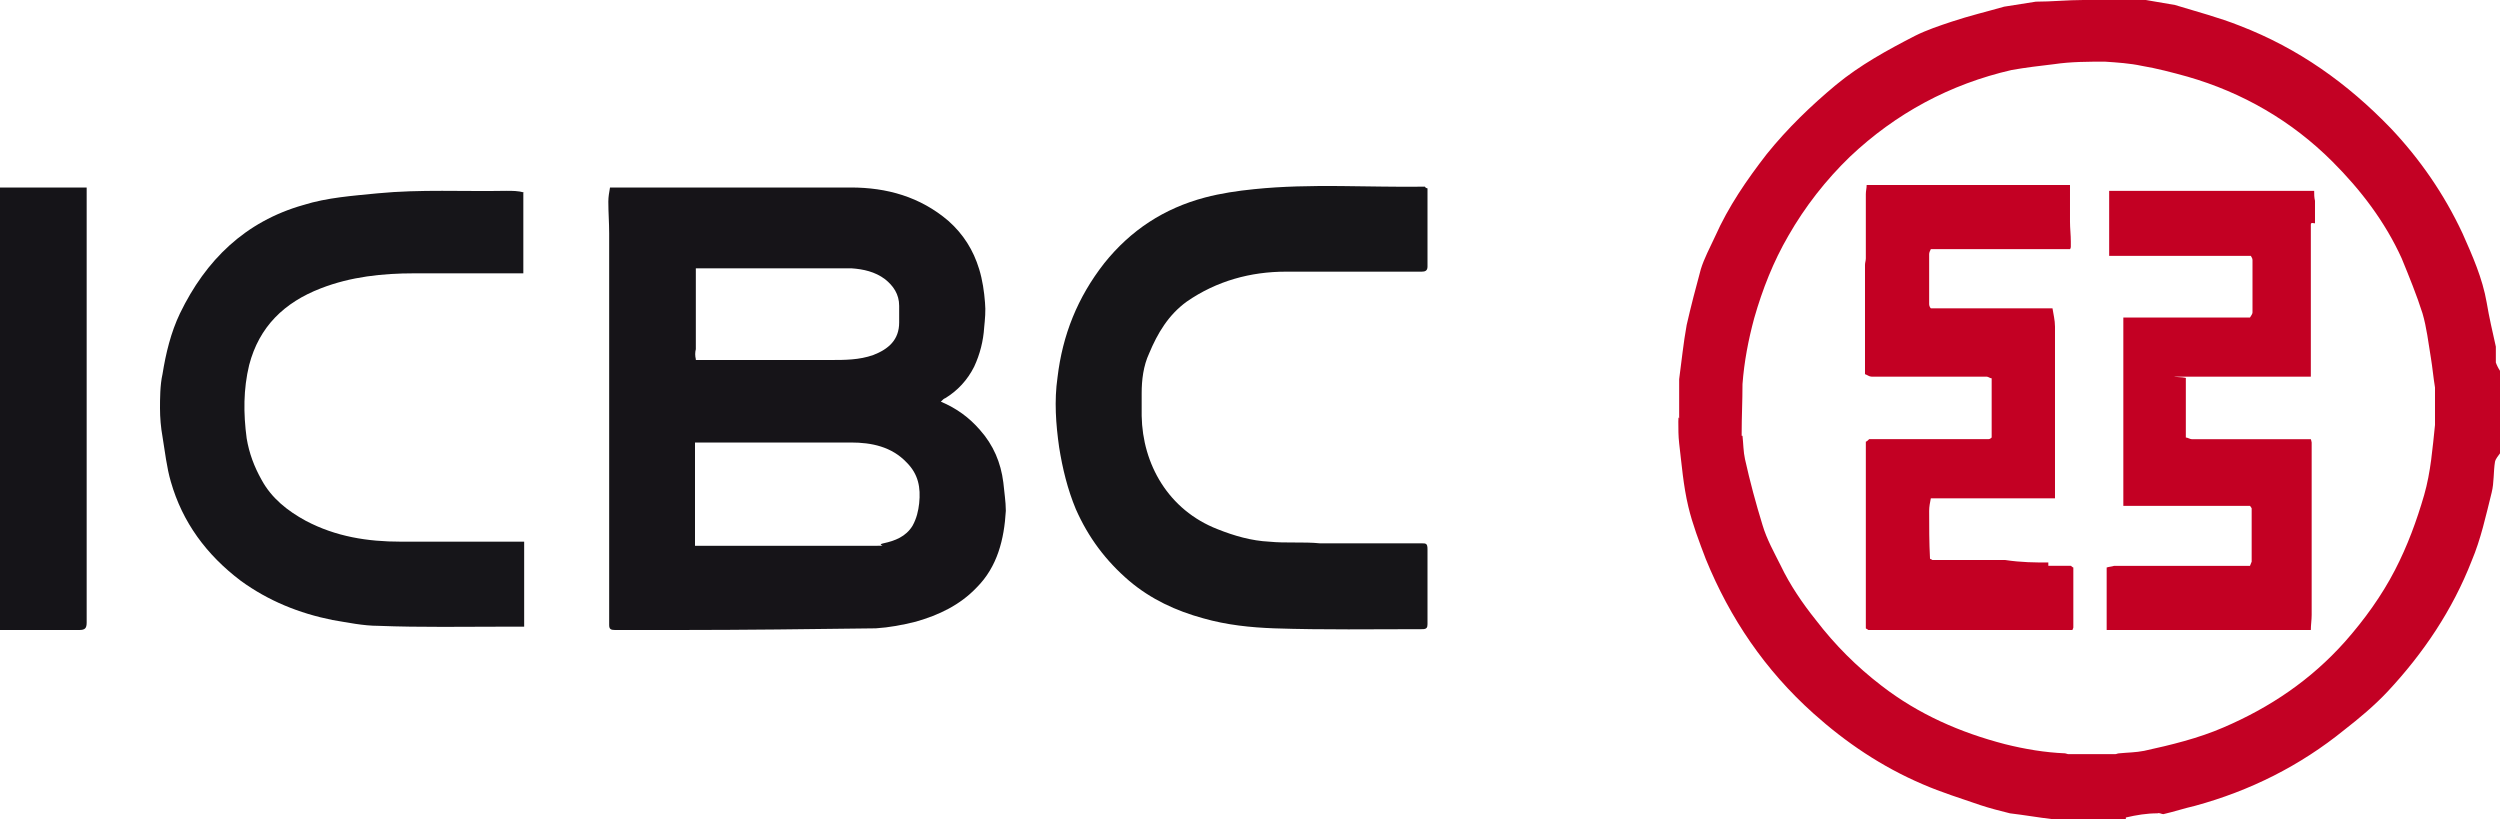
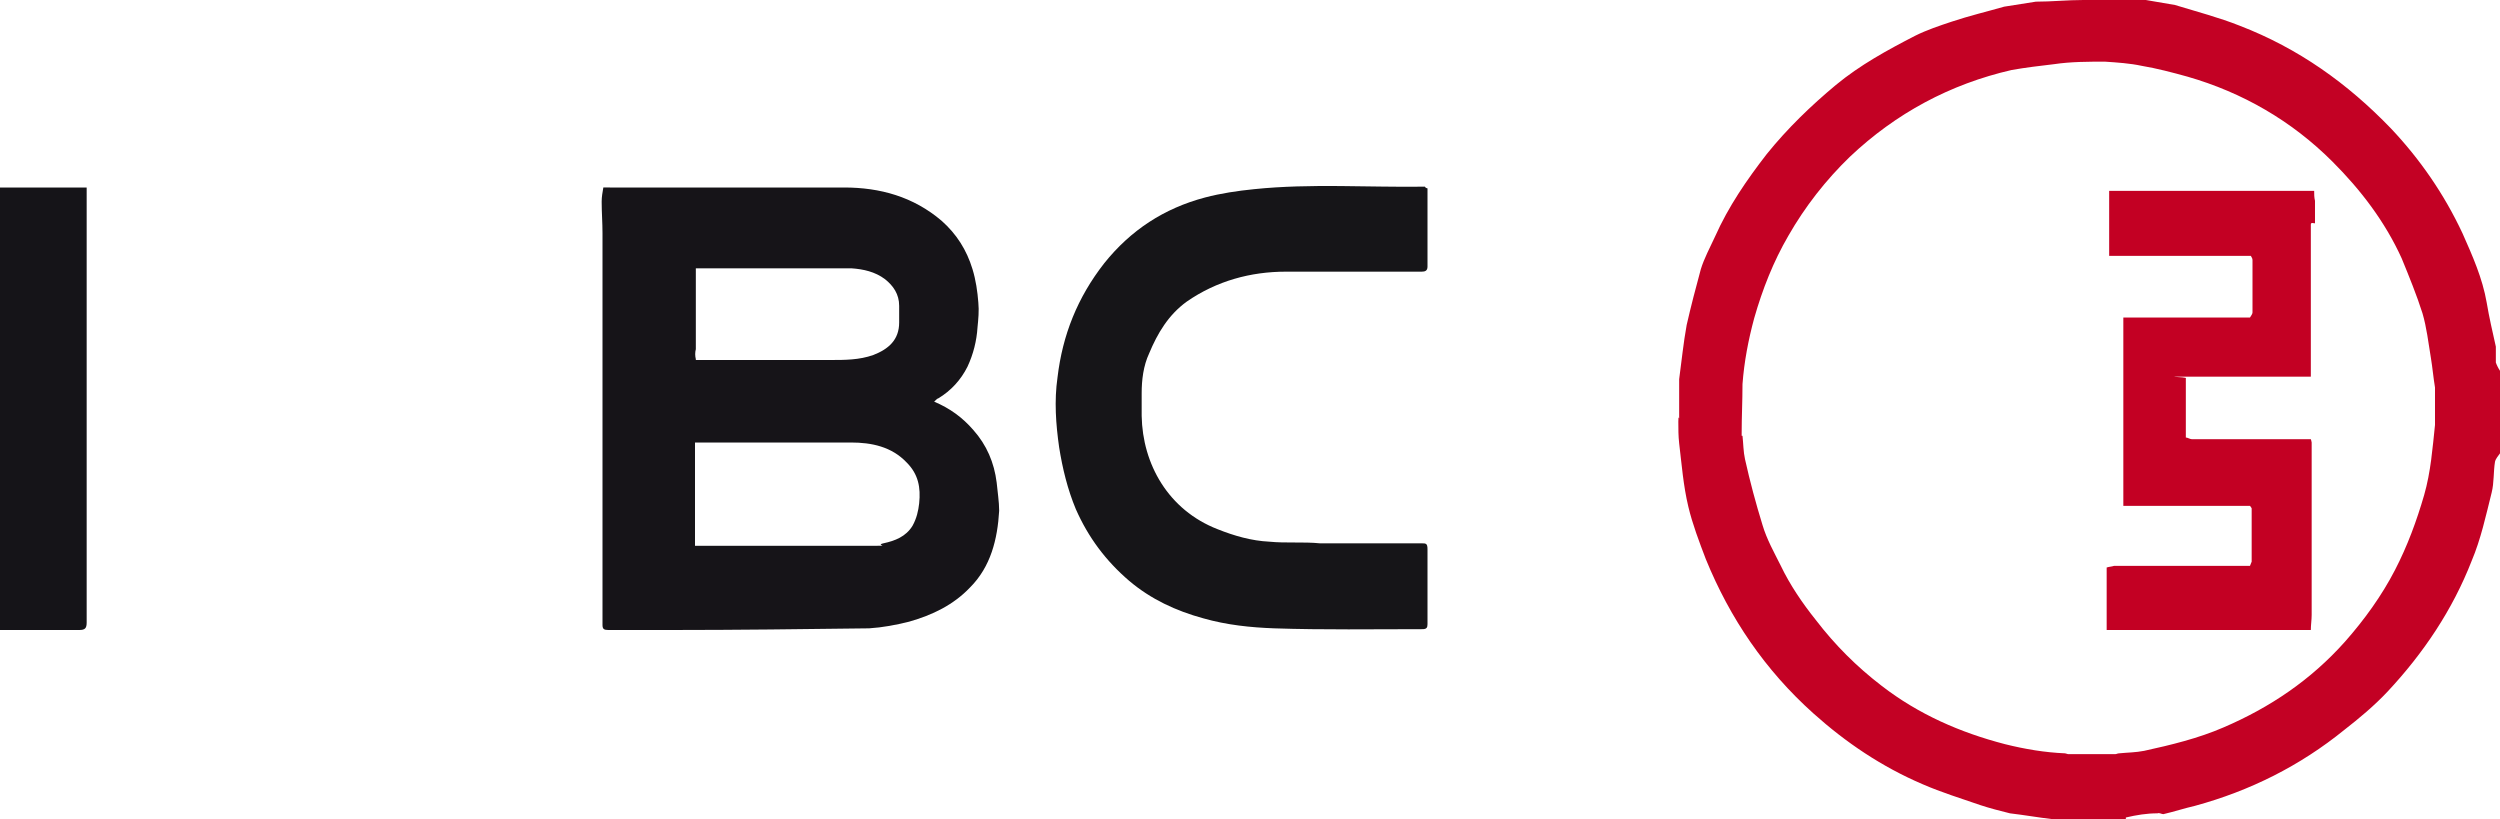
<svg xmlns="http://www.w3.org/2000/svg" id="Layer_1" data-name="Layer 1" version="1.1" viewBox="0 0 300 98.3">
  <defs>
    <style>
      .cls-1 {
        fill: #c30023;
      }

      .cls-1, .cls-2, .cls-3, .cls-4, .cls-5, .cls-6, .cls-7 {
        stroke-width: 0px;
      }

      .cls-2 {
        fill: #161418;
      }

      .cls-3 {
        fill: none;
      }

      .cls-4 {
        fill: #151418;
      }

      .cls-5 {
        fill: #c30124;
      }

      .cls-6 {
        fill: #161519;
      }

      .cls-7 {
        fill: #161518;
      }
    </style>
  </defs>
  <rect class="cls-3" x="-75" y="-60.9" width="450" height="220" />
  <g>
    <path class="cls-5" d="M255.1,98.3h-8.8c-1.7-.2-3.4-.5-5.1-.7-1.2-.3-2.4-.6-3.6-1-2.3-.8-4.6-1.5-6.9-2.5-4.9-2.1-9.2-5-13.1-8.5-5.8-5.2-10-11.4-12.9-18.5-.8-2.1-1.6-4.2-2.1-6.3-.6-2.5-.8-5.1-1.1-7.6-.1-.9-.1-1.7-.1-2.6s.1-.3.1-.4v-4.7c.3-2.2.5-4.3.9-6.5.5-2.2,1.1-4.5,1.7-6.7.4-1.3,1.1-2.6,1.7-3.9,1.6-3.6,3.8-6.8,6.2-9.9,2.5-3.1,5.3-5.8,8.3-8.3,2.9-2.4,6.2-4.2,9.5-5.9,1.4-.7,2.9-1.2,4.4-1.7,2.1-.7,4.2-1.2,6.3-1.8,1.3-.2,2.5-.4,3.8-.6,1.9,0,3.8-.2,5.7-.2s4.1,0,6.1,0,.9,0,1.4,0c1.2.2,2.3.4,3.5.6,2.6.8,5.3,1.5,7.8,2.5,7,2.7,12.9,6.9,18.1,12.3,3.5,3.7,6.4,7.9,8.6,12.6,1.2,2.7,2.4,5.4,2.9,8.3.3,1.8.7,3.5,1.1,5.3v1.9c.1.3.3.7.5,1v9.9c-.2.3-.5.6-.6,1-.2,1.2-.1,2.5-.4,3.7-.7,2.8-1.3,5.6-2.4,8.2-2.3,5.9-5.8,11.1-10.1,15.7-1.6,1.7-3.4,3.2-5.2,4.6-5.3,4.3-11.3,7.3-17.9,9.1-1.3.3-2.5.7-3.8,1-.2,0-.5-.2-.7-.1-1.3,0-2.5.2-3.8.5ZM209.1,52.3c.1.9.1,1.9.3,2.8.6,2.7,1.3,5.3,2.1,7.9.5,1.7,1.4,3.3,2.2,4.9,1.1,2.3,2.6,4.5,4.2,6.5,2.3,3,4.9,5.6,7.9,7.9,4.4,3.4,9.4,5.6,14.8,7,2.4.6,4.8,1,7.2,1.1.1,0,.3.1.4.1h5.6c.2,0,.3-.1.5-.1,1-.1,2-.1,3-.3,3.2-.7,6.5-1.5,9.5-2.8,5.6-2.4,10.5-5.7,14.6-10.3,2.3-2.6,4.4-5.5,6-8.6,1.5-2.9,2.6-5.9,3.5-9,.8-2.8,1-5.6,1.3-8.4v-4.5c-.2-1.2-.3-2.4-.5-3.6-.3-1.8-.5-3.6-1-5.3-.7-2.2-1.6-4.4-2.5-6.6-2-4.4-4.9-8.2-8.3-11.6-4.9-4.9-10.8-8.3-17.4-10.2-1.8-.5-3.7-1-5.5-1.3-1.4-.3-2.9-.4-4.4-.5-2,0-4.1,0-6.1.3-1.7.2-3.4.4-5.1.7-7.4,1.7-13.9,5.2-19.4,10.4-2.9,2.8-5.4,6-7.4,9.5-1.8,3.1-3.1,6.4-4.1,9.9-.7,2.6-1.2,5.2-1.4,7.9,0,2-.1,3.9-.1,5.9,0,.2,0,.3,0,.3Z" />
-     <path class="cls-2" d="M73.2,22.5h.8c9.4,0,18.7,0,28.1,0,4.3,0,8.3,1.1,11.7,4,1.8,1.6,3,3.5,3.7,5.8.4,1.3.6,2.7.7,4,.1,1,0,2-.1,3-.1,1.6-.5,3.2-1.2,4.7-.8,1.6-2,2.9-3.5,3.8-.1,0-.3.2-.5.4,1.9.8,3.4,1.9,4.7,3.4,1.6,1.8,2.5,3.9,2.8,6.3.1,1.1.3,2.3.3,3.4-.2,3.4-1,6.7-3.5,9.2-2,2.1-4.5,3.3-7.3,4.1-1.6.4-3.2.7-4.8.8-7.9.1-15.8.2-23.7.2h-7.6c-.5,0-.7-.1-.7-.6V28c0-1.3-.1-2.5-.1-3.8,0-.6.1-1.1.2-1.7ZM83.5,43.2c.1,0,.1,0,.2,0h15.9c1.8,0,3.5,0,5.2-.6,1.8-.7,3.1-1.8,3.1-3.9v-2c0-1.4-.7-2.4-1.7-3.2-1.2-.9-2.6-1.2-4-1.3-5.6,0-11.3,0-16.9,0h-1.8v9.7c-.1.4-.1.8,0,1.2ZM83.4,53.1v12.4h.3c6.1,0,12.2,0,18.4,0s2.6,0,3.9-.3c1.4-.3,2.7-.8,3.5-2.1.5-.9.7-1.8.8-2.7.2-1.9-.1-3.5-1.5-4.9-1.8-1.9-4.2-2.4-6.7-2.4-4.7,0-9.4,0-14.2,0-1.5,0-3,0-4.5,0Z" />
+     <path class="cls-2" d="M73.2,22.5c9.4,0,18.7,0,28.1,0,4.3,0,8.3,1.1,11.7,4,1.8,1.6,3,3.5,3.7,5.8.4,1.3.6,2.7.7,4,.1,1,0,2-.1,3-.1,1.6-.5,3.2-1.2,4.7-.8,1.6-2,2.9-3.5,3.8-.1,0-.3.2-.5.4,1.9.8,3.4,1.9,4.7,3.4,1.6,1.8,2.5,3.9,2.8,6.3.1,1.1.3,2.3.3,3.4-.2,3.4-1,6.7-3.5,9.2-2,2.1-4.5,3.3-7.3,4.1-1.6.4-3.2.7-4.8.8-7.9.1-15.8.2-23.7.2h-7.6c-.5,0-.7-.1-.7-.6V28c0-1.3-.1-2.5-.1-3.8,0-.6.1-1.1.2-1.7ZM83.5,43.2c.1,0,.1,0,.2,0h15.9c1.8,0,3.5,0,5.2-.6,1.8-.7,3.1-1.8,3.1-3.9v-2c0-1.4-.7-2.4-1.7-3.2-1.2-.9-2.6-1.2-4-1.3-5.6,0-11.3,0-16.9,0h-1.8v9.7c-.1.4-.1.8,0,1.2ZM83.4,53.1v12.4h.3c6.1,0,12.2,0,18.4,0s2.6,0,3.9-.3c1.4-.3,2.7-.8,3.5-2.1.5-.9.7-1.8.8-2.7.2-1.9-.1-3.5-1.5-4.9-1.8-1.9-4.2-2.4-6.7-2.4-4.7,0-9.4,0-14.2,0-1.5,0-3,0-4.5,0Z" />
    <path class="cls-7" d="M171.3,22.6v9.4c0,.5-.3.6-.7.6-5.4,0-10.9,0-16.3,0-4.2,0-8.3,1.1-11.9,3.6-2.2,1.6-3.5,3.8-4.5,6.2-.7,1.5-.9,3.2-.9,4.8v2.7c.1,5.8,3.2,11.3,9.1,13.6,2,.8,4.1,1.4,6.2,1.5,2,.2,4.1,0,6.1.2h12.2c.5,0,.7,0,.7.7v9c0,.4-.1.6-.6.6-5.9,0-11.9.1-17.8-.1-2.8-.1-5.7-.4-8.5-1.2-3.3-.9-6.3-2.3-8.9-4.5-2.8-2.4-4.9-5.2-6.4-8.6-1-2.4-1.6-4.9-2-7.4-.4-2.8-.6-5.6-.2-8.4.6-5.1,2.4-9.6,5.6-13.7,3.2-4,7.2-6.6,12.1-7.9,1.9-.5,3.9-.8,5.9-1,6.8-.7,13.7-.2,20.5-.3,0,.1.2.2.3.2Z" />
-     <path class="cls-6" d="M62.8,23.1v9.7h-1.1c-4,0-8,0-12,0-3.8,0-7.6.4-11.2,1.8-4.4,1.7-7.4,4.6-8.6,9.2-.7,2.9-.7,5.8-.3,8.8.3,1.8.9,3.4,1.8,5,1.2,2.2,3.1,3.7,5.3,4.9,3.6,1.9,7.4,2.5,11.4,2.5h14.8v10.2h-2.1c-5.1,0-10.3.1-15.4-.1-1.8,0-3.7-.4-5.5-.7-4-.8-7.7-2.3-11-4.7-4.1-3.1-7-7-8.4-11.9-.5-1.7-.7-3.6-1-5.4-.2-1.1-.3-2.3-.3-3.4s0-2.8.3-4.1c.4-2.5,1-5,2.1-7.3,3.1-6.4,7.8-11,14.8-13,2.9-.9,5.9-1.1,8.9-1.4,5.2-.5,10.3-.2,15.5-.3.7,0,1.4,0,2.1.2-.2,0-.2,0,0,0Z" />
    <path class="cls-4" d="M0,22.5h10.4c0,.9,0,1.7,0,2.5v49.7c0,.7-.2.9-.9.9H0c0-17.7,0-35.4,0-53.1Z" />
-     <path class="cls-1" d="M245.8,67.9h2.7s.1,0,.1.1c.1,0,.1.1.2.1h0v7.2c0,.1-.1.2-.1.3h-24.5c-.1-.1-.2-.1-.3-.2v-22.4c.1,0,.3-.2.4-.3h14.2c.2,0,.3,0,.5-.2v-7.1c-.2,0-.4-.2-.6-.2h-13c-.3,0-.5,0-.8,0-.3,0-.5-.2-.8-.3v-13.1c0-.3.1-.5.1-.8v-7.7c0-.4.1-.7.1-1.1h24.4v4.4c0,.8.1,1.6.1,2.4v.6c0,0,0,.2-.1.3-.2,0-.3,0-.5,0h-14.2c-.7,0-1.4,0-2,0-.1.2-.2.4-.2.6v6c0,.2.1.4.2.5h14.6c.1.7.3,1.4.3,2.2v20.6h-11.8c-.2,0-.4,0-.6,0h-2.5c-.1.5-.2,1-.2,1.5,0,1.9,0,3.8.1,5.7,0,0,0,.1.1.1s.1.1.2.1h8.7c2,.3,3.6.3,5.2.3Z" />
    <path class="cls-1" d="M277.3,26.9v18.3h0c-4.7,0-9.5,0-14.2,0s-.5,0-.8.2v7.1c.2,0,.5.2.7.2h12.9c.3,0,.6,0,1,0h.2c.1,0,.1,0,.2,0,0,0,.1.3.1.4v20.7c0,.6-.1,1.2-.1,1.8h-24.5v-7.5c.3-.1.6-.1.9-.2h16.3c.1-.2.1-.3.2-.5v-6.4c0,0-.1-.2-.2-.3h-.1c-.6,0-1.2,0-1.8,0h-13c-.1,0-.2,0-.3,0v-22.6h0q.1,0,.2,0h.4c.1,0,.2,0,.4,0h14.2c.1-.2.3-.4.3-.6v-6.3c0-.2-.1-.3-.2-.5-.9,0-1.9,0-2.8,0h-14.2v-7.8h23.8c.3,0,.5,0,.8,0,0,.4,0,.8.1,1.2v2.7c-.5-.1-.5,0-.5.2Z" />
  </g>
</svg>